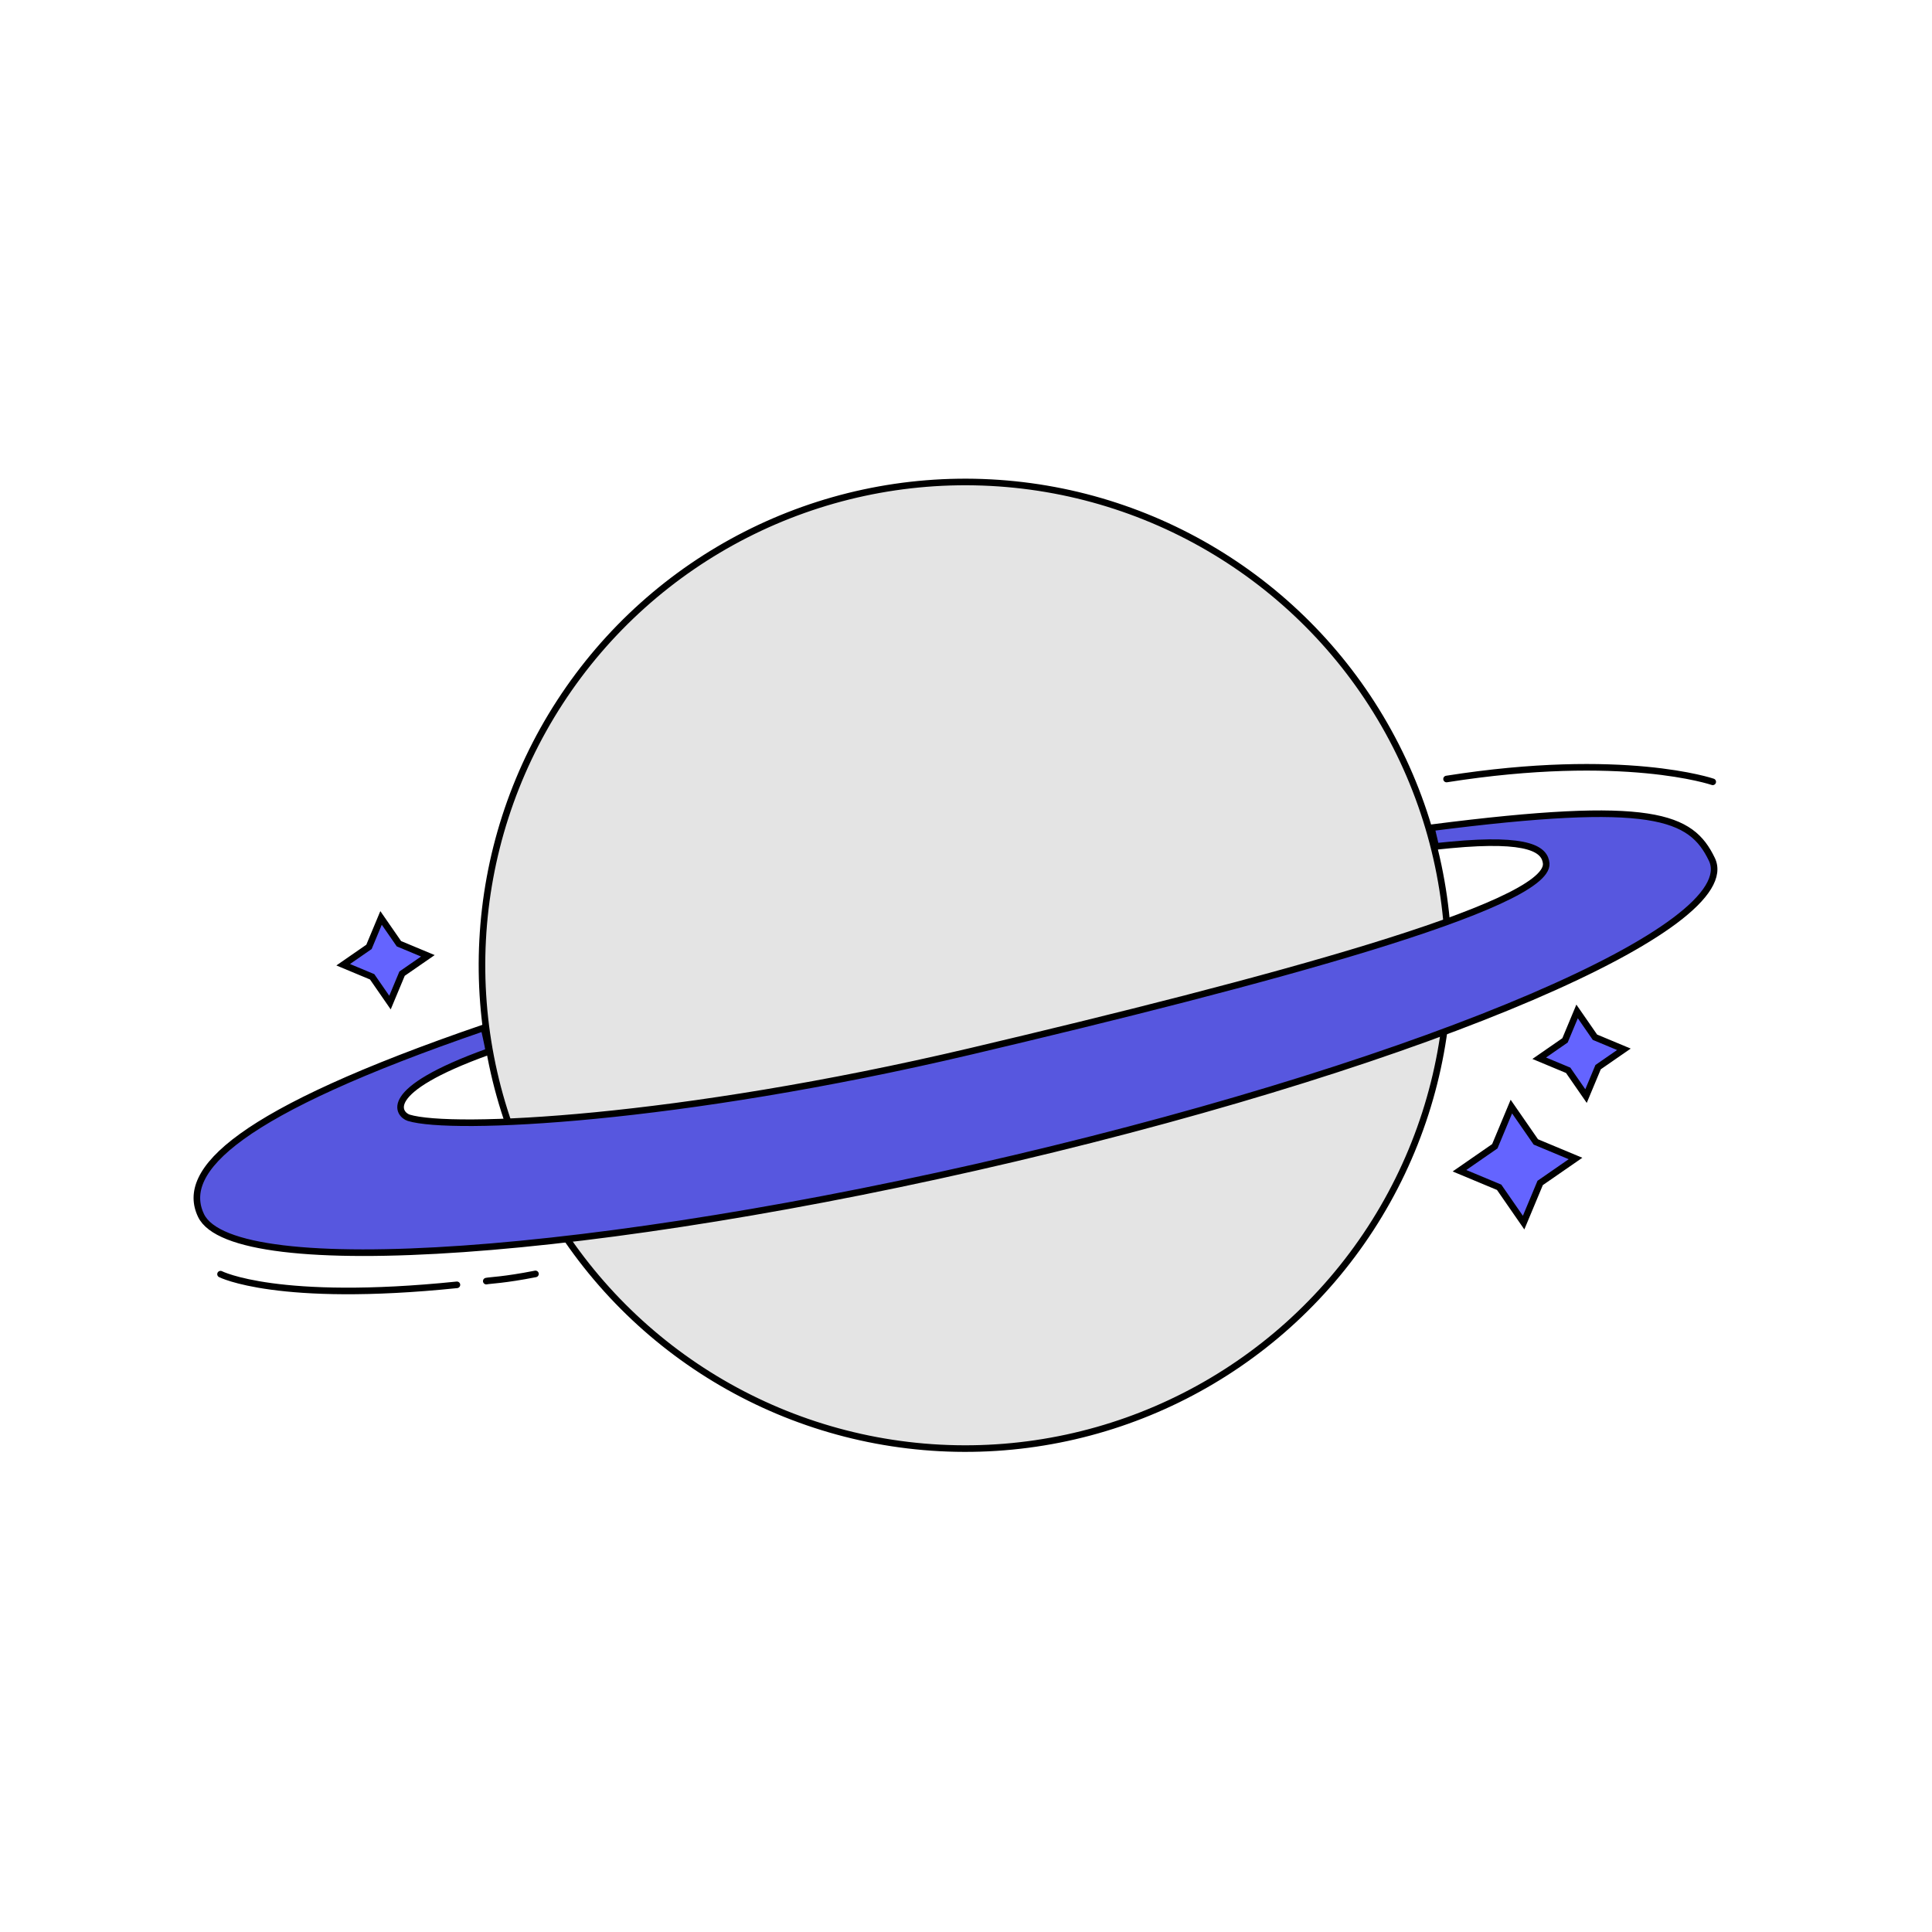
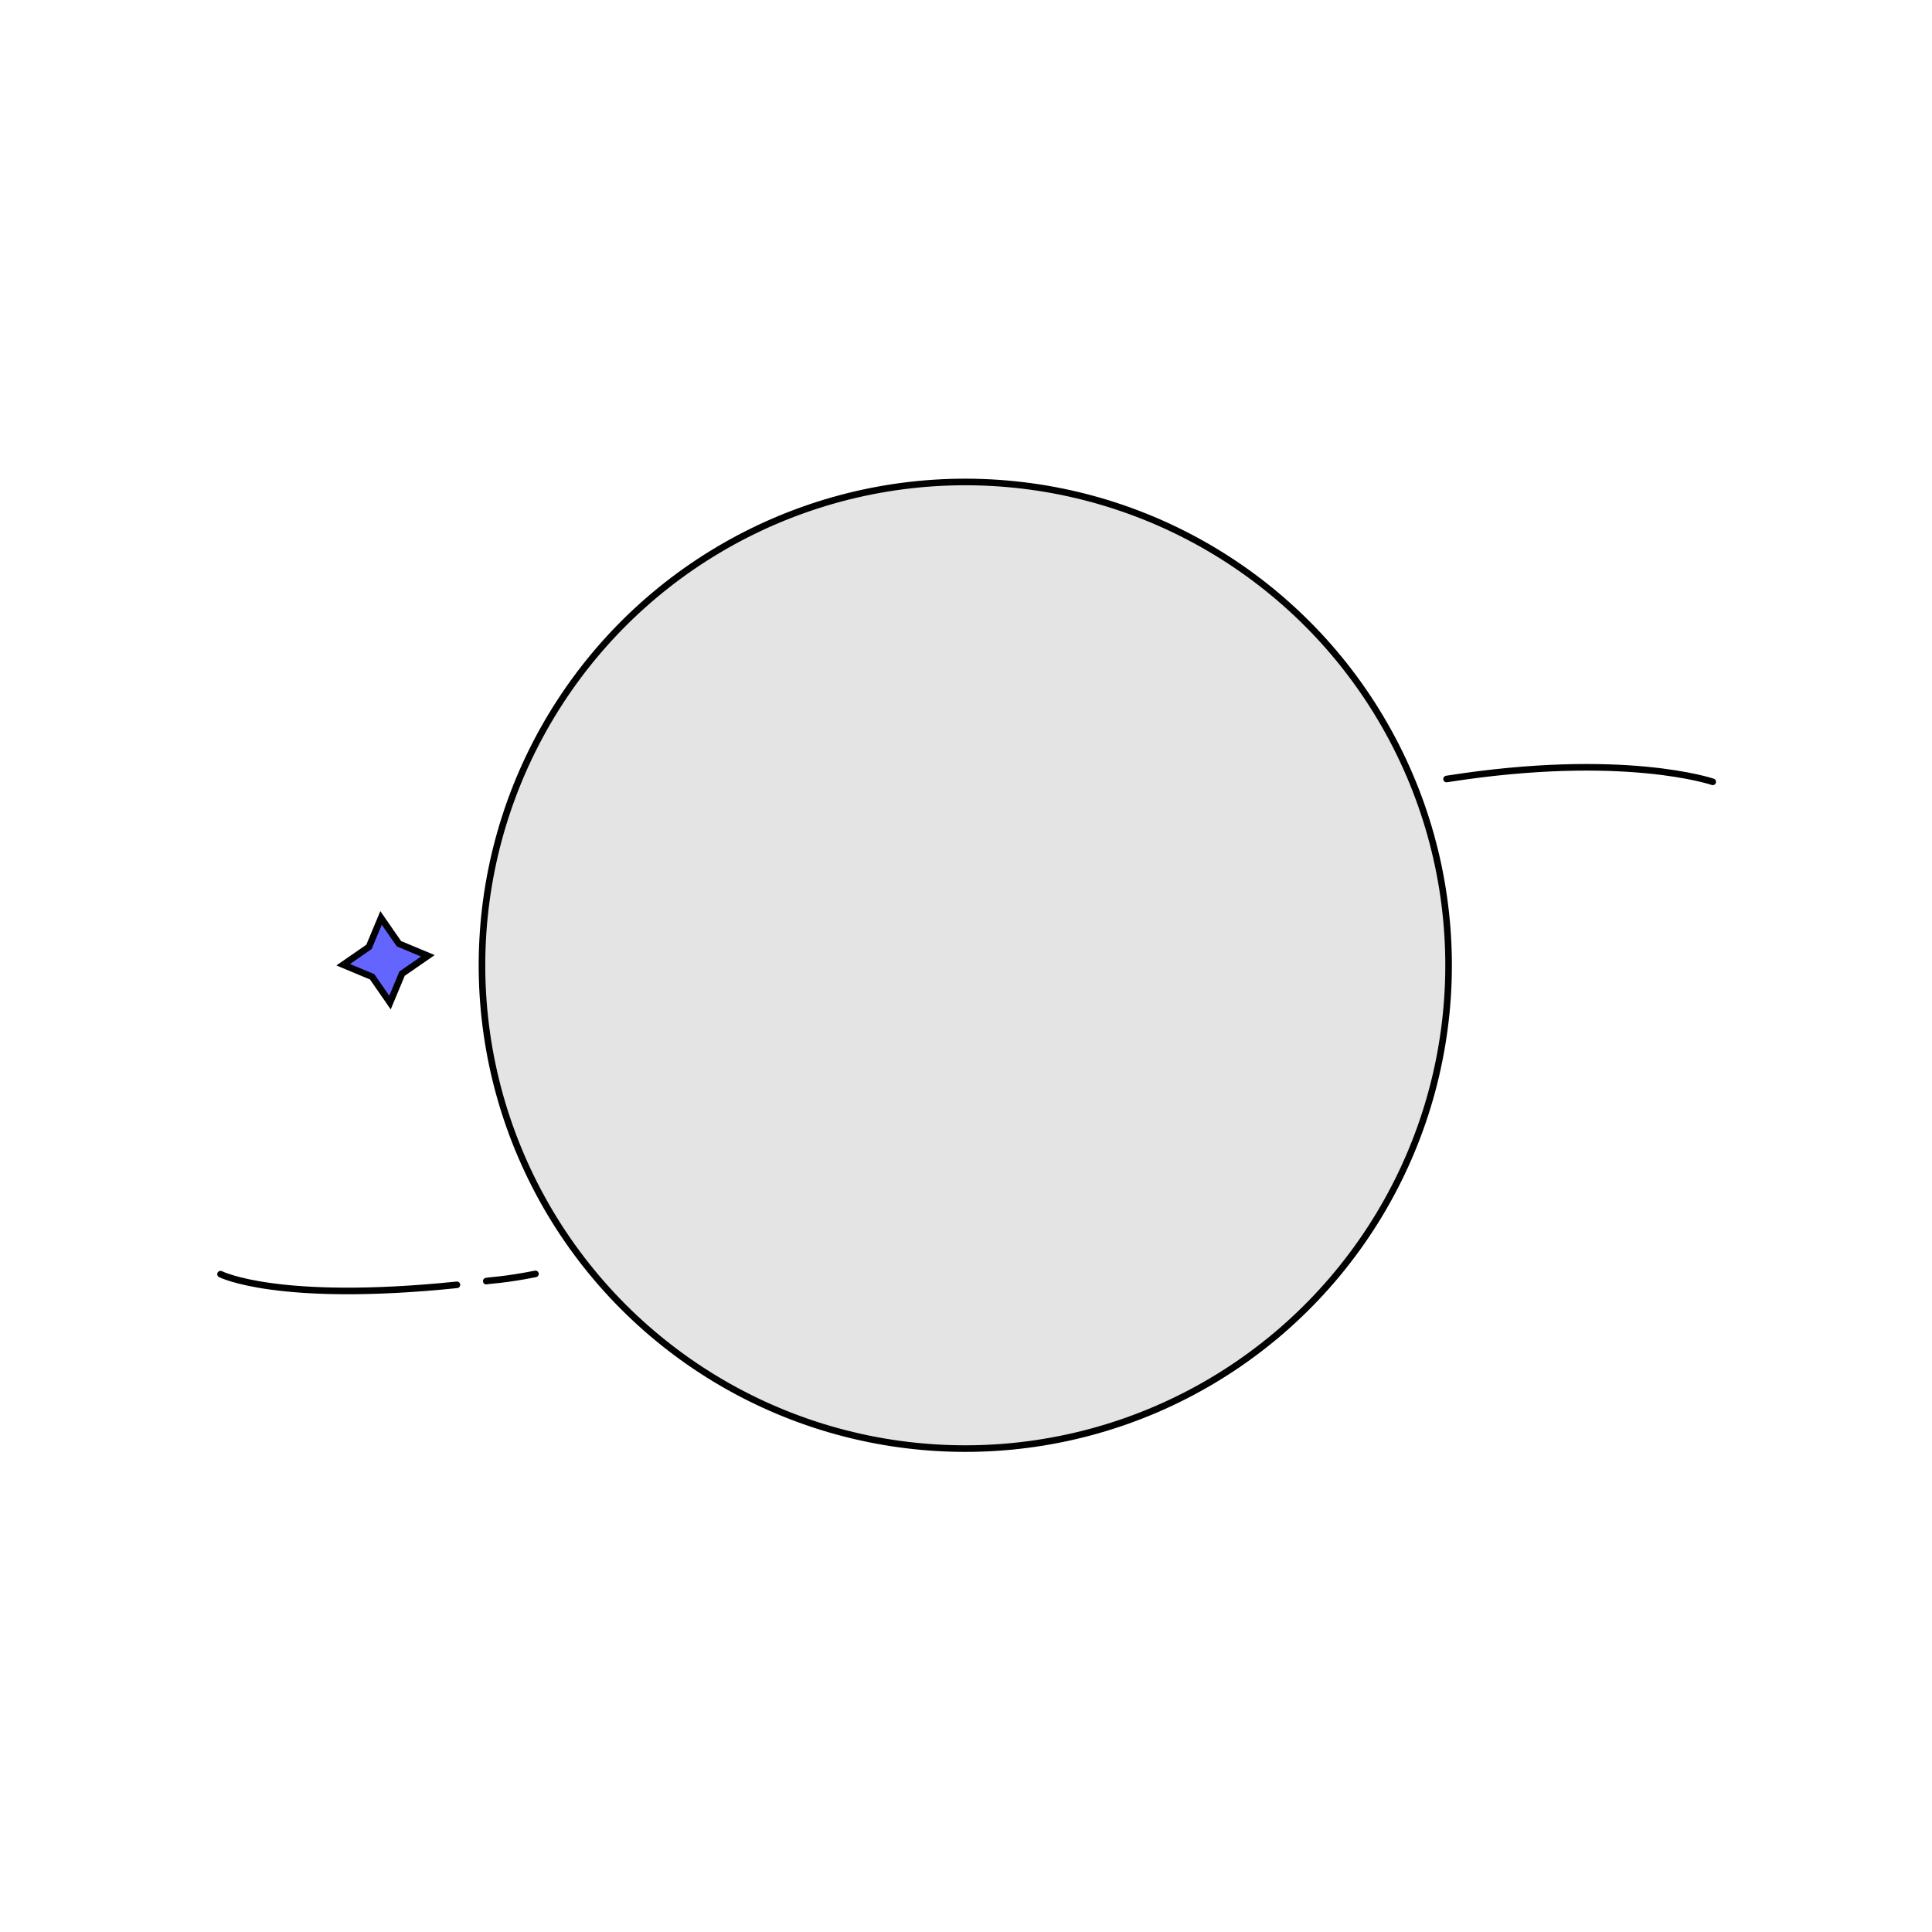
<svg xmlns="http://www.w3.org/2000/svg" width="220" height="220" viewBox="0 0 220 220">
  <g id="Group_16794" data-name="Group 16794" transform="translate(-7310 -1578)">
    <rect id="Rectangle_5142" data-name="Rectangle 5142" width="220" height="220" transform="translate(7310 1578)" fill="rgba(255,255,255,0)" />
    <g id="Group_16790" data-name="Group 16790" transform="translate(7310 1578)">
      <g id="Group_12550" data-name="Group 12550" transform="translate(0 0)">
        <g id="Group_12549" data-name="Group 12549" transform="translate(0 104.158) rotate(-42)">
          <ellipse id="Ellipse_430" data-name="Ellipse 430" cx="55.035" cy="55.035" rx="55.035" ry="55.035" transform="translate(0 77.831) rotate(-45)" fill="#e4e4e4" stroke="#000" stroke-width="0.75" />
        </g>
-         <path id="Path_63065" data-name="Path 63065" d="M3456.38,246.929c-2.36-4.9-6.679-6.831-31.936-3.593l.5,2.122c.478-.051.942-.1,1.693-.168,9.093-.855,10.732.571,10.883,2.117.31,4.819-31.959,13.47-65.518,21.383s-59.149,9.074-64.016,7.57c-1.1-.359-3.457-3.031,9.129-7.549-.059-.532-.559-2.7-.559-2.7-28.1,9.636-34.677,16.263-32.213,21.382,3.661,7.6,45.14,4.687,92.646-6.515S3460.042,254.533,3456.38,246.929Z" transform="translate(-3261.449 -149.079)" fill="#5757df" stroke="#000" stroke-width="0.75" />
      </g>
      <path id="Path_63072" data-name="Path 63072" d="M4.844,0,3.132,3.132,0,4.845,3.132,6.557,4.844,9.688,6.557,6.557,9.689,4.845,6.557,3.132Z" transform="matrix(0.995, -0.105, 0.105, 0.995, 38.572, 105.035)" fill="#6464ff" stroke="#000" stroke-width="0.75" />
-       <path id="Path_63073" data-name="Path 63073" d="M6.639,0,4.292,4.292,0,6.64,4.292,8.987l2.347,4.292L8.987,8.987,13.279,6.64,8.987,4.292Z" transform="matrix(0.995, -0.105, 0.105, 0.995, 165.496, 126.706)" fill="#6464ff" stroke="#000" stroke-width="0.75" />
-       <path id="Path_63074" data-name="Path 63074" d="M4.844,0,3.132,3.132,0,4.845,3.132,6.557,4.844,9.688,6.557,6.557,9.689,4.845,6.557,3.132Z" transform="matrix(0.995, -0.105, 0.105, 0.995, 174.766, 115.682)" fill="#6464ff" stroke="#000" stroke-width="0.75" />
      <path id="Path_63075" data-name="Path 63075" d="M16319.566,4428.13s6.484,3.317,26.918,1.215" transform="translate(-16294.454 -4283.039)" fill="none" stroke="#000" stroke-linecap="round" stroke-width="0.75" />
      <path id="Path_63077" data-name="Path 63077" d="M0,0C.419,0,1.982.342,5.642.46" transform="translate(55.373 145.883) rotate(-13)" fill="none" stroke="#000" stroke-linecap="round" stroke-width="0.75" />
      <path id="Path_63076" data-name="Path 63076" d="M0,0S10.168,3.5,30.311.322" transform="translate(195.032 89.029) rotate(180)" fill="none" stroke="#000" stroke-linecap="round" stroke-width="0.75" />
    </g>
  </g>
</svg>